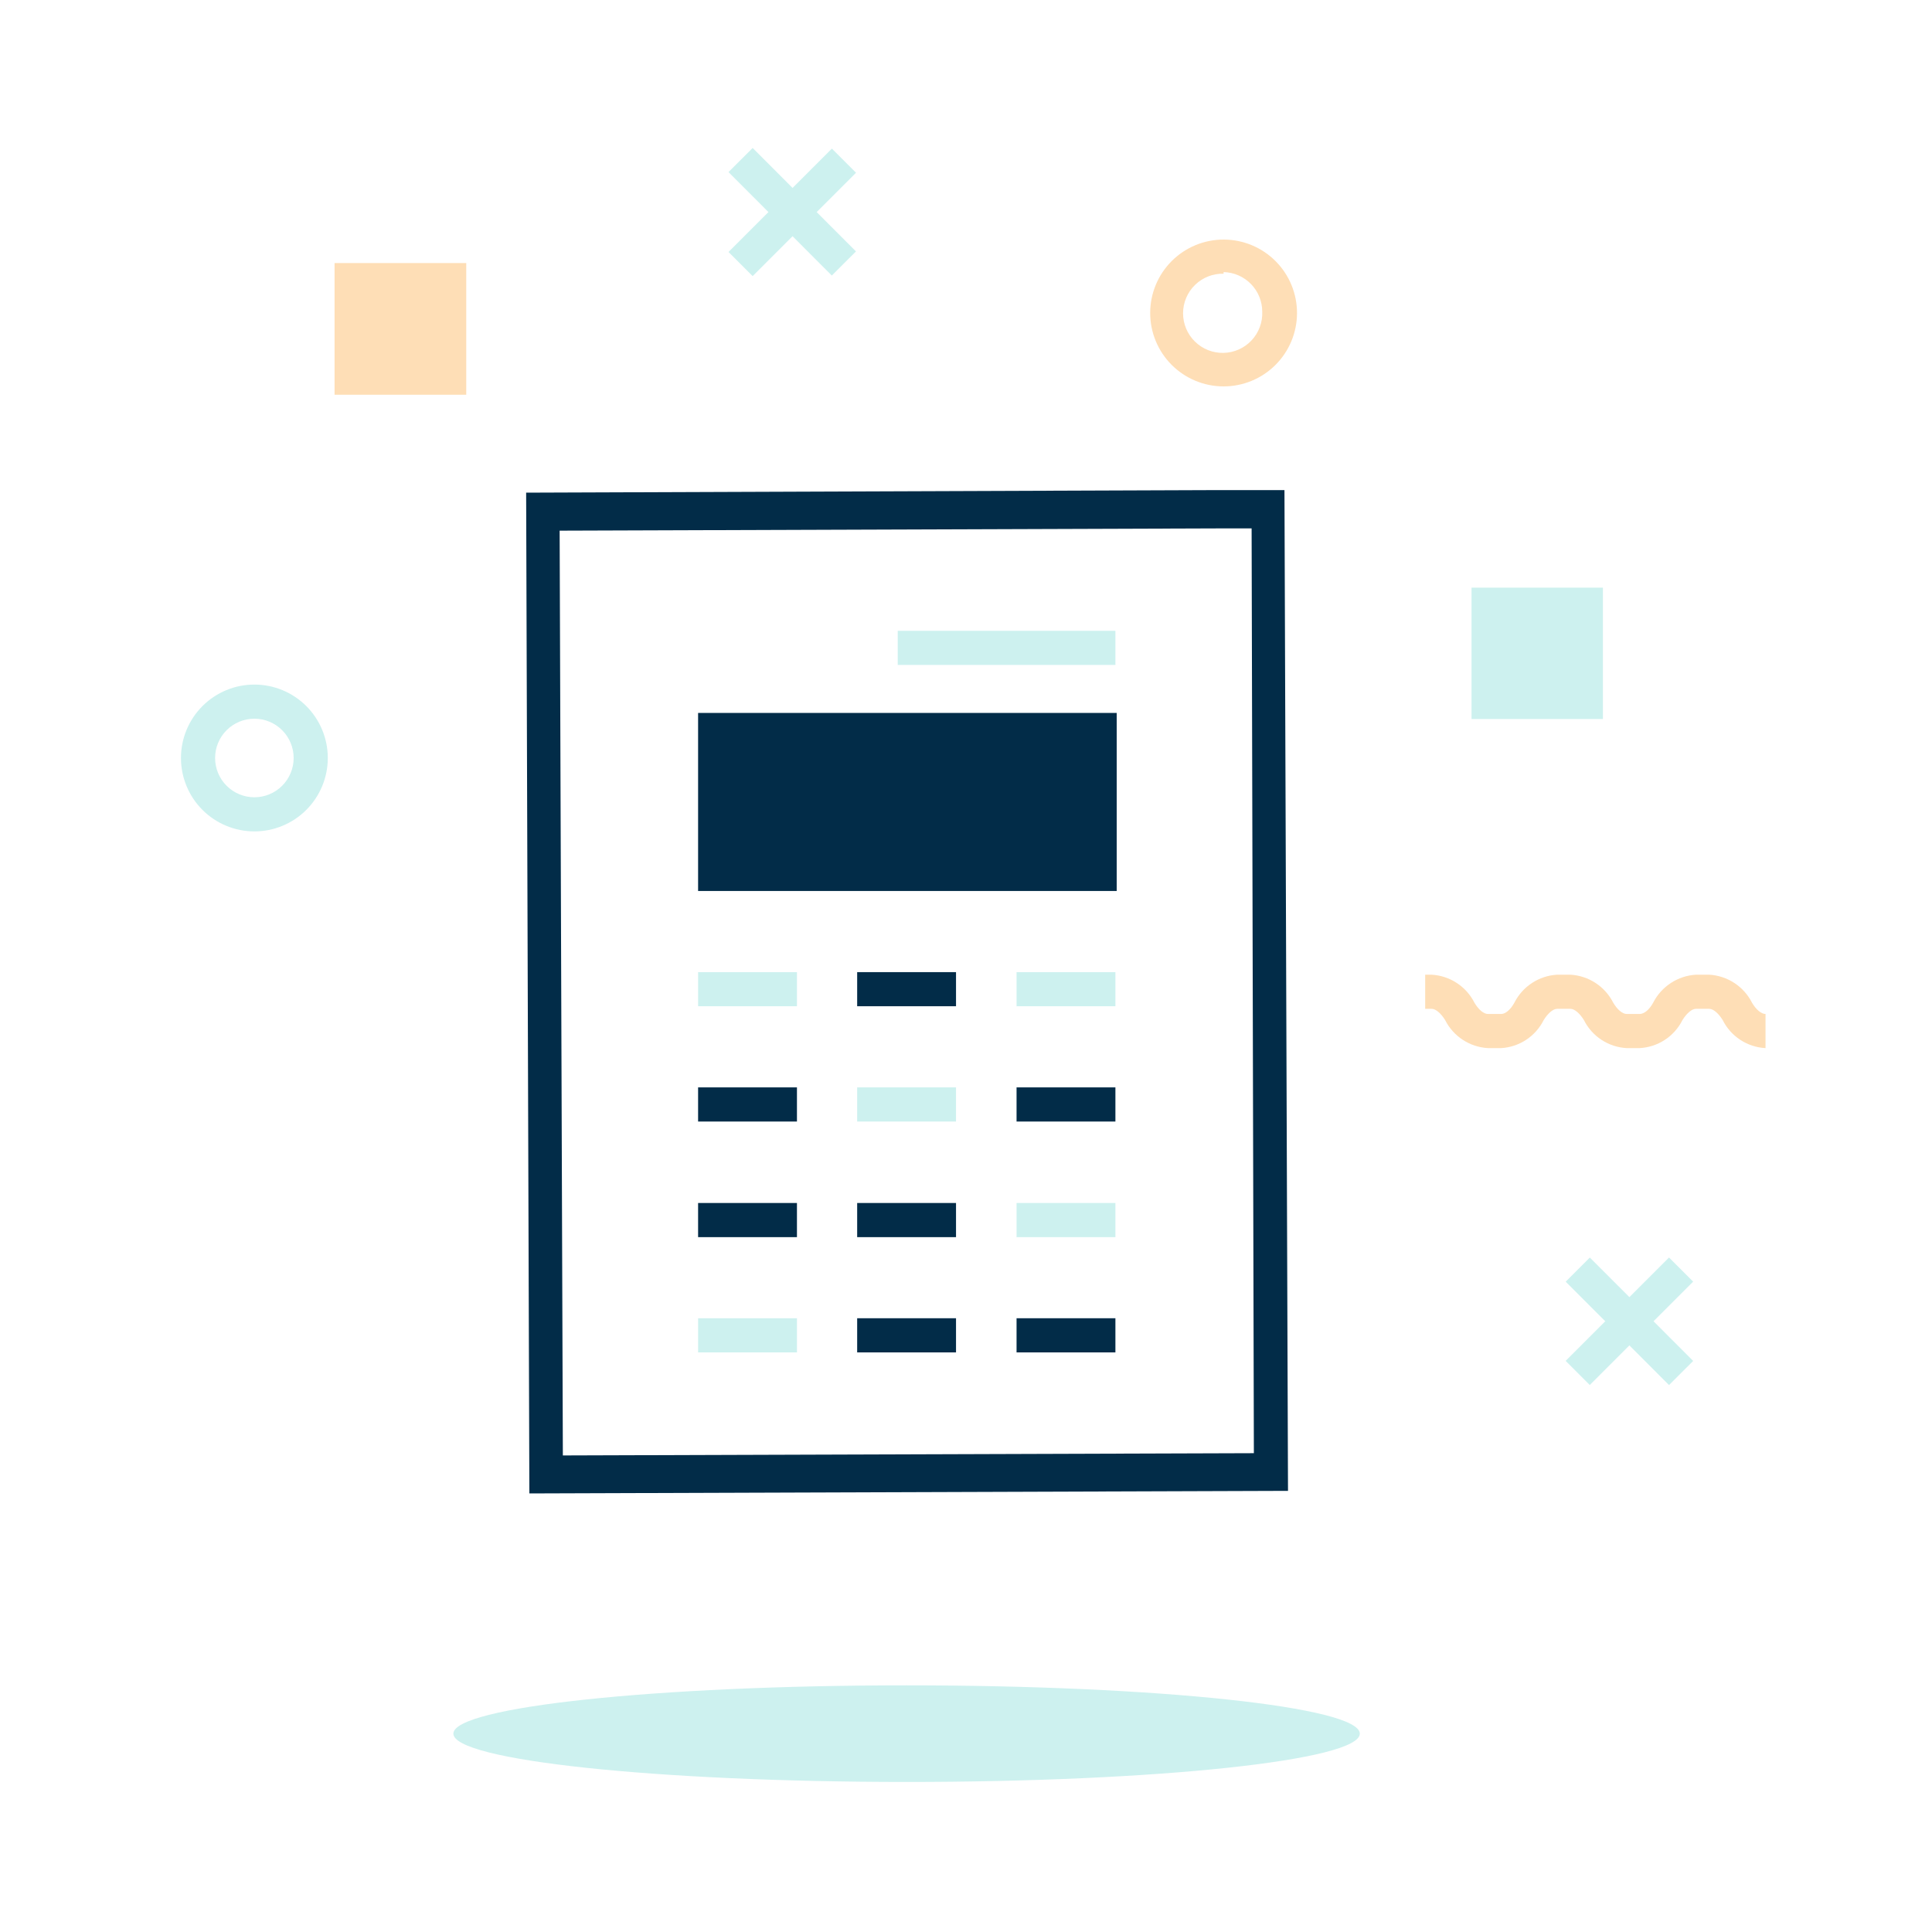
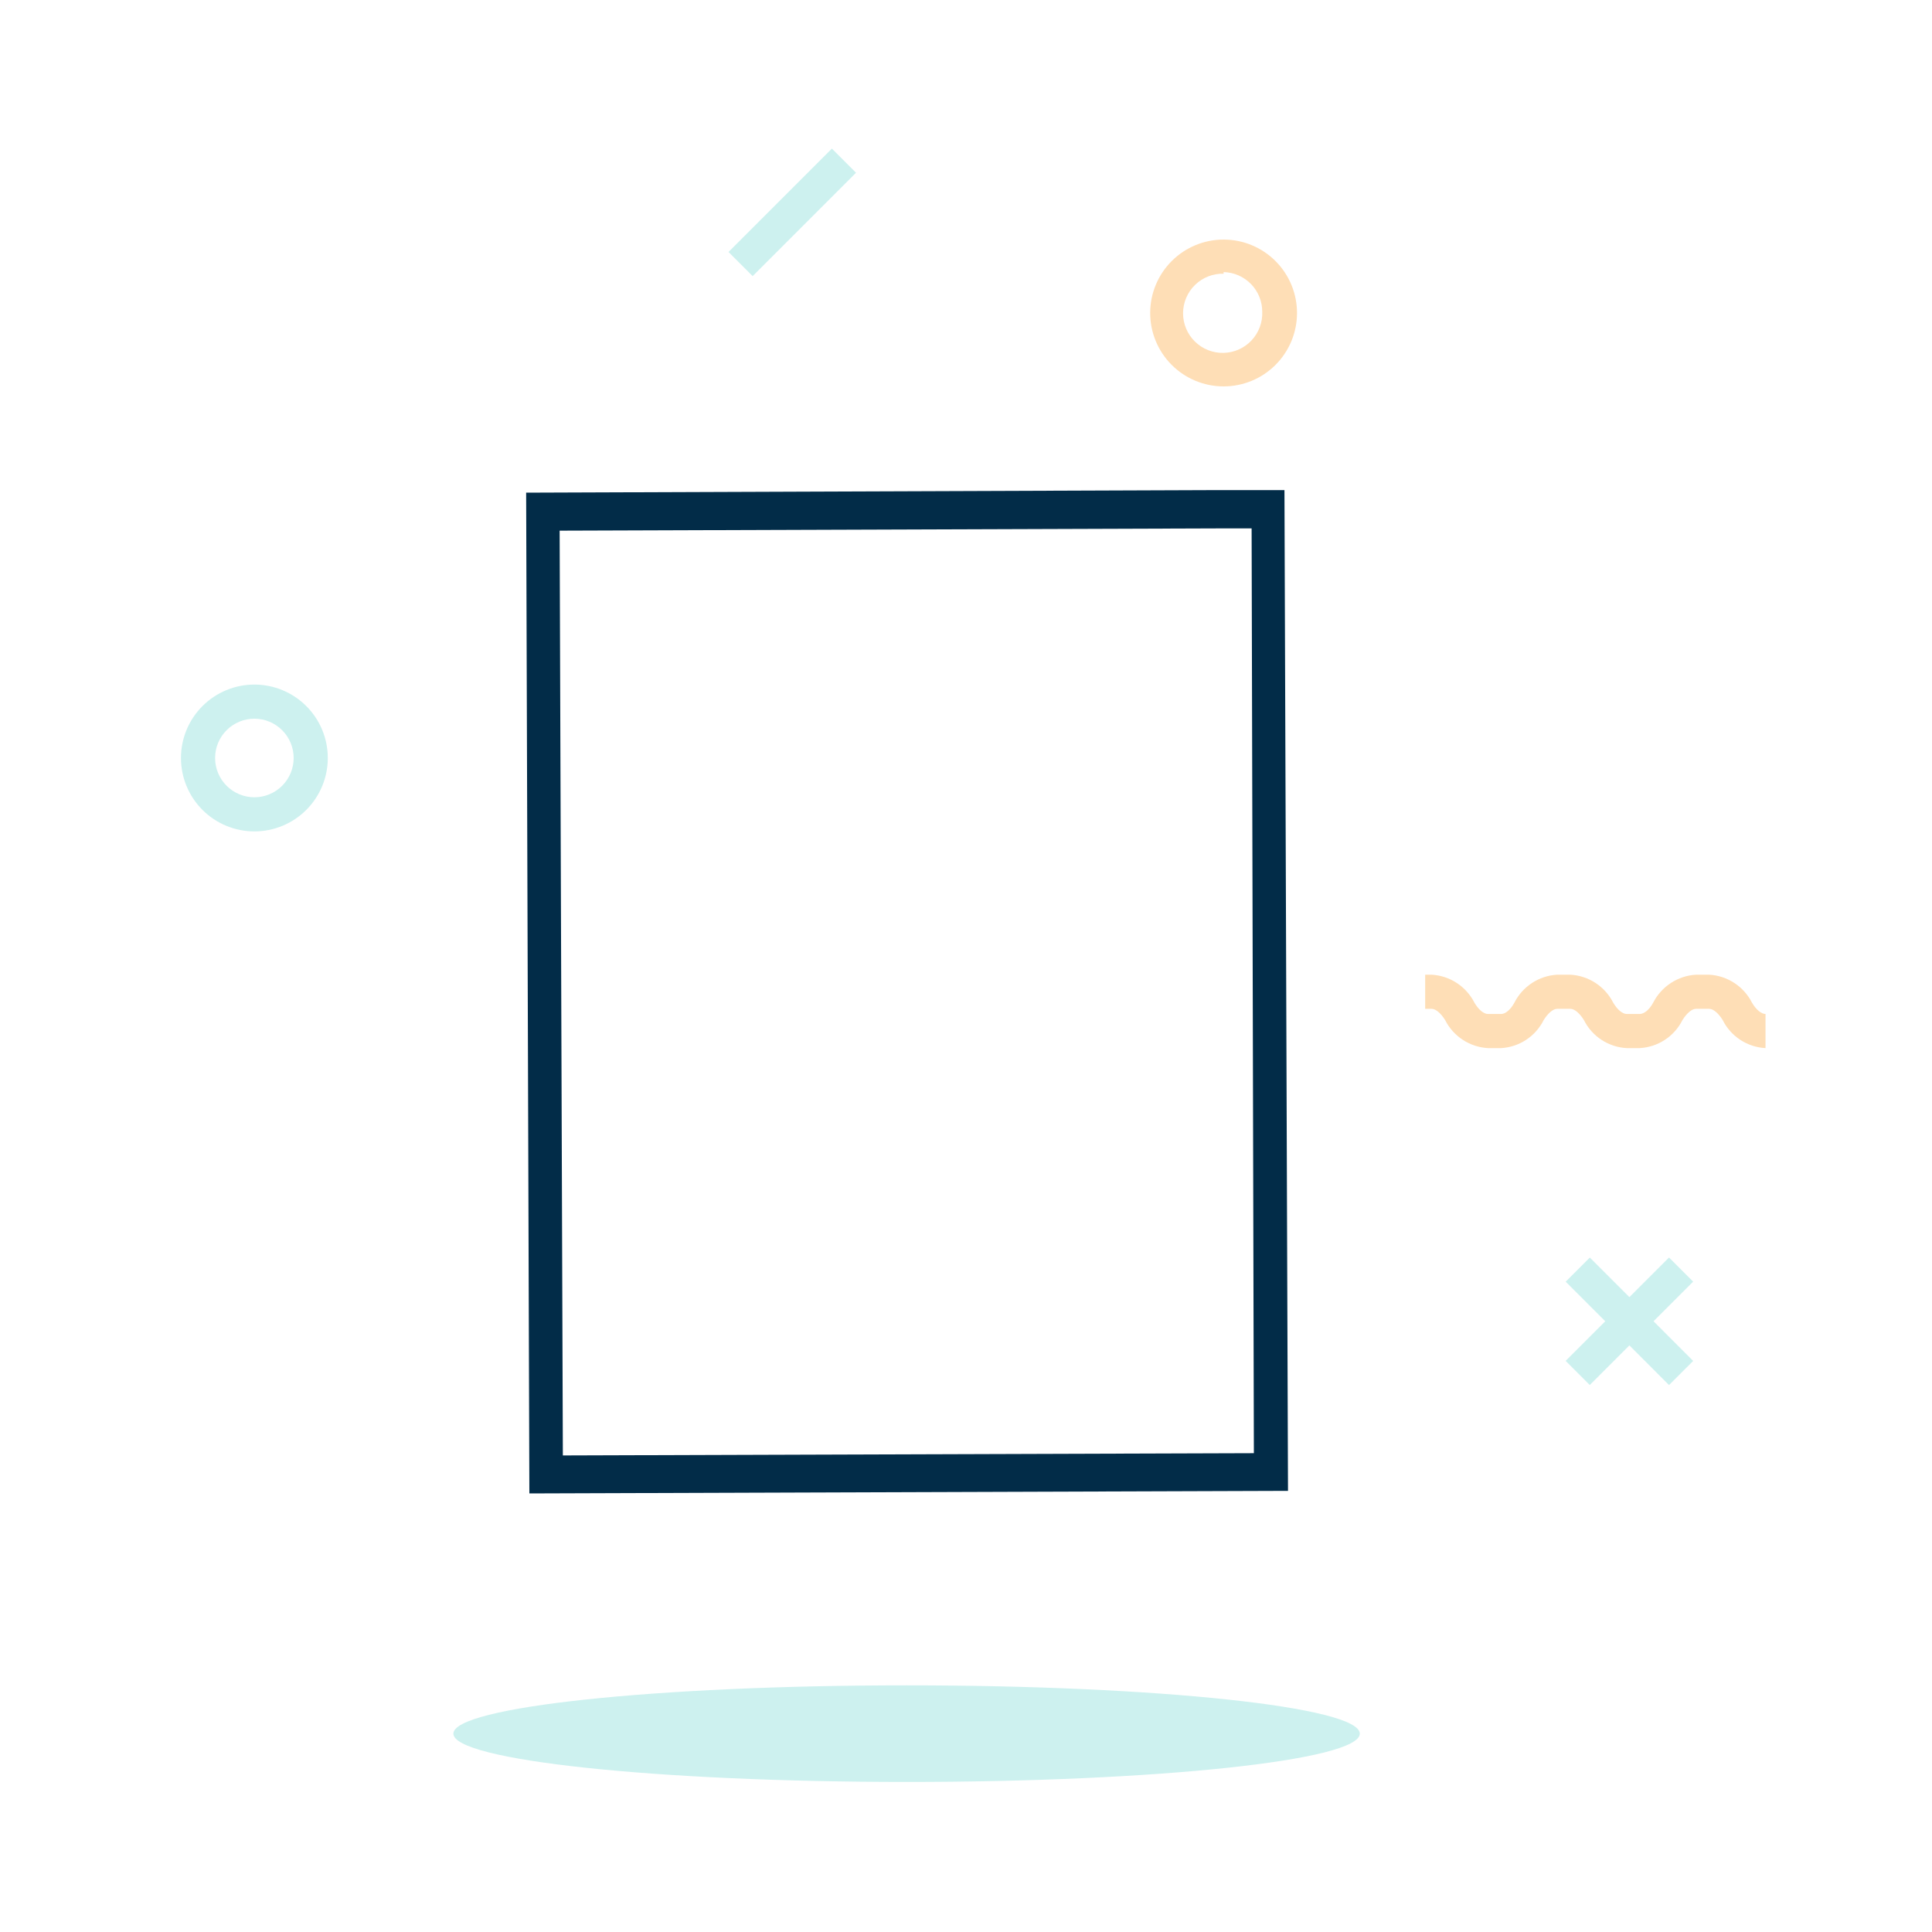
<svg xmlns="http://www.w3.org/2000/svg" id="Layer_1" data-name="Layer 1" viewBox="0 0 60 60">
  <defs>
    <style>.cls-1,.cls-2{fill:none;}.cls-2{clip-rule:evenodd;}.cls-3{clip-path:url(#clip-path);}.cls-36,.cls-4{fill:#cdf1ef;}.cls-5{clip-path:url(#clip-path-2);}.cls-6{clip-path:url(#clip-path-3);}.cls-7{clip-path:url(#clip-path-4);}.cls-8{clip-path:url(#clip-path-5);}.cls-9{isolation:isolate;}.cls-10{clip-path:url(#clip-path-6);}.cls-11{clip-path:url(#clip-path-7);}.cls-12{fill:#fedeb6;}.cls-13{clip-path:url(#clip-path-9);}.cls-14{clip-path:url(#clip-path-10);}.cls-15{clip-path:url(#clip-path-11);}.cls-16{clip-path:url(#clip-path-12);}.cls-17{clip-path:url(#clip-path-13);}.cls-18{clip-path:url(#clip-path-15);}.cls-19{clip-path:url(#clip-path-16);}.cls-20{fill:#022c48;}.cls-21{clip-path:url(#clip-path-17);}.cls-22{clip-path:url(#clip-path-19);}.cls-23{clip-path:url(#clip-path-21);}.cls-24{clip-path:url(#clip-path-23);}.cls-25{clip-path:url(#clip-path-25);}.cls-26{clip-path:url(#clip-path-27);}.cls-27{clip-path:url(#clip-path-29);}.cls-28{clip-path:url(#clip-path-31);}.cls-29{clip-path:url(#clip-path-33);}.cls-30{clip-path:url(#clip-path-35);}.cls-31{clip-path:url(#clip-path-37);}.cls-32{clip-path:url(#clip-path-39);}.cls-33{clip-path:url(#clip-path-41);}.cls-34{clip-path:url(#clip-path-43);}.cls-35{clip-path:url(#clip-path-45);}.cls-36{fill-rule:evenodd;}</style>
    <clipPath id="clip-path">
      <rect class="cls-1" x="50.07" y="38.76" width="1.06" height="4.54" transform="translate(-14.19 47.79) rotate(-44.99)" />
    </clipPath>
    <clipPath id="clip-path-2">
      <rect class="cls-1" x="48.33" y="40.5" width="4.54" height="1.06" transform="translate(-14.19 47.8) rotate(-45)" />
    </clipPath>
    <clipPath id="clip-path-3">
      <rect class="cls-1" x="24.08" y="4.31" width="1.06" height="4.54" transform="translate(2.54 19.31) rotate(-44.96)" />
    </clipPath>
    <clipPath id="clip-path-4">
      <rect class="cls-1" x="22.33" y="6.06" width="4.54" height="1.06" transform="translate(2.55 19.33) rotate(-45)" />
    </clipPath>
    <clipPath id="clip-path-5">
      <rect class="cls-1" x="44.26" y="30.27" width="10.57" height="2.28" />
    </clipPath>
    <clipPath id="clip-path-6">
      <rect class="cls-1" x="44.04" y="29.94" width="10.84" height="2.83" />
    </clipPath>
    <clipPath id="clip-path-7">
      <path class="cls-2" d="M54.83,32.55a1.58,1.58,0,0,1-1.33-.87c-.13-.21-.29-.35-.42-.35h-.41c-.13,0-.29.14-.42.35a1.58,1.58,0,0,1-1.33.87h-.4a1.58,1.58,0,0,1-1.33-.87c-.13-.21-.29-.35-.42-.35h-.41c-.13,0-.29.14-.42.35a1.58,1.58,0,0,1-1.32.87h-.41a1.59,1.59,0,0,1-1.33-.87c-.13-.21-.29-.35-.42-.35h-.2V30.27h.2a1.59,1.59,0,0,1,1.33.87c.13.22.29.35.42.35h.41c.13,0,.29-.13.41-.35a1.59,1.59,0,0,1,1.33-.87h.41a1.59,1.59,0,0,1,1.33.87c.13.22.29.35.42.35h.4c.14,0,.3-.13.42-.35a1.6,1.6,0,0,1,1.33-.87h.41a1.59,1.59,0,0,1,1.33.87c.13.22.29.35.42.35Z" />
    </clipPath>
    <clipPath id="clip-path-9">
      <path class="cls-2" d="M38,12a2.28,2.28,0,1,1,2.28-2.27A2.28,2.28,0,0,1,38,12m0-3.5A1.23,1.23,0,1,0,39.2,9.68,1.23,1.23,0,0,0,38,8.45" />
    </clipPath>
    <clipPath id="clip-path-10">
      <path class="cls-2" d="M7.9,25.82a2.28,2.28,0,1,1,2.28-2.28A2.28,2.28,0,0,1,7.9,25.82m0-3.5a1.22,1.22,0,1,0,1.22,1.22A1.22,1.22,0,0,0,7.9,22.32" />
    </clipPath>
    <clipPath id="clip-path-11">
      <path class="cls-2" d="M10.39,12.26h4.09V8.17H10.39Zm1.06-1.06h2v-2h-2Z" />
    </clipPath>
    <clipPath id="clip-path-12">
-       <rect class="cls-1" x="3.51" y="4.49" width="51.37" height="50.9" />
-     </clipPath>
+       </clipPath>
    <clipPath id="clip-path-13">
-       <path class="cls-2" d="M45.7,22.33h4.08V18.25H45.7Zm1.06-1h2v-2h-2Z" />
+       <path class="cls-2" d="M45.7,22.33h4.08V18.25H45.7Zm1.06-1v-2h-2Z" />
    </clipPath>
    <clipPath id="clip-path-15">
      <path class="cls-2" d="M37.88,15.22h0l-21.54.08.1,31.08L40,46.3l-.11-31.08Zm1.06,29.91-21.46.07-.1-28.72,20.49-.07h1Z" />
    </clipPath>
    <clipPath id="clip-path-16">
      <rect class="cls-1" x="3.51" y="4.48" width="51.37" height="50.9" transform="translate(-0.1 0.1) rotate(-0.2)" />
    </clipPath>
    <clipPath id="clip-path-17">
      <rect class="cls-1" x="22.2" y="22.67" width="11.91" height="4.47" />
    </clipPath>
    <clipPath id="clip-path-19">
      <path class="cls-2" d="M21.68,27.67h13V22.14h-13Zm1.05-1.06H33.58V23.2H22.73Z" />
    </clipPath>
    <clipPath id="clip-path-21">
      <rect class="cls-1" x="21.68" y="30.19" width="3.07" height="1.06" />
    </clipPath>
    <clipPath id="clip-path-23">
      <rect class="cls-1" x="26.62" y="30.19" width="3.07" height="1.06" />
    </clipPath>
    <clipPath id="clip-path-25">
      <rect class="cls-1" x="31.57" y="30.19" width="3.07" height="1.06" />
    </clipPath>
    <clipPath id="clip-path-27">
      <rect class="cls-1" x="27.88" y="19.59" width="6.76" height="1.06" />
    </clipPath>
    <clipPath id="clip-path-29">
      <rect class="cls-1" x="21.68" y="33.77" width="3.07" height="1.06" />
    </clipPath>
    <clipPath id="clip-path-31">
      <rect class="cls-1" x="26.62" y="33.77" width="3.07" height="1.06" />
    </clipPath>
    <clipPath id="clip-path-33">
      <rect class="cls-1" x="31.57" y="33.77" width="3.07" height="1.06" />
    </clipPath>
    <clipPath id="clip-path-35">
      <rect class="cls-1" x="21.68" y="37.36" width="3.07" height="1.06" />
    </clipPath>
    <clipPath id="clip-path-37">
      <rect class="cls-1" x="26.62" y="37.36" width="3.07" height="1.06" />
    </clipPath>
    <clipPath id="clip-path-39">
      <rect class="cls-1" x="31.57" y="37.36" width="3.07" height="1.06" />
    </clipPath>
    <clipPath id="clip-path-41">
      <rect class="cls-1" x="21.68" y="40.94" width="3.07" height="1.06" />
    </clipPath>
    <clipPath id="clip-path-43">
      <rect class="cls-1" x="26.62" y="40.94" width="3.07" height="1.06" />
    </clipPath>
    <clipPath id="clip-path-45">
      <rect class="cls-1" x="31.57" y="40.94" width="3.07" height="1.06" />
    </clipPath>
  </defs>
  <title>Calculator- On Light</title>
  <g class="cls-3">
    <rect class="cls-4" x="46.26" y="36.69" width="8.67" height="8.67" />
  </g>
  <g class="cls-5">
    <rect class="cls-4" x="46.26" y="36.69" width="8.67" height="8.67" />
  </g>
  <g class="cls-6">
-     <rect class="cls-4" x="20.27" y="2.25" width="8.67" height="8.67" />
-   </g>
+     </g>
  <g class="cls-7">
    <rect class="cls-4" x="20.27" y="2.25" width="8.67" height="8.67" />
  </g>
  <g class="cls-8">
    <g class="cls-9">
      <g class="cls-10">
        <g class="cls-11">
          <g class="cls-10">
            <rect class="cls-12" x="41.9" y="27.92" width="15.28" height="6.99" />
          </g>
        </g>
      </g>
    </g>
  </g>
  <g class="cls-13">
    <rect class="cls-12" x="33.34" y="5.04" width="9.27" height="9.27" />
  </g>
  <g class="cls-14">
    <rect class="cls-4" x="3.26" y="18.91" width="9.27" height="9.27" />
  </g>
  <g class="cls-15">
    <g class="cls-16">
      <rect class="cls-12" x="8.04" y="5.81" width="8.8" height="8.8" />
    </g>
  </g>
  <g class="cls-17">
    <g class="cls-16">
      <rect class="cls-4" x="43.34" y="15.89" width="8.8" height="8.8" />
    </g>
  </g>
  <g class="cls-18">
    <g class="cls-19">
      <rect class="cls-20" x="14.01" y="12.9" width="28.29" height="35.8" transform="translate(-0.11 0.1) rotate(-0.2)" />
    </g>
  </g>
  <g class="cls-21">
    <g class="cls-16">
      <rect class="cls-4" x="19.85" y="20.31" width="16.62" height="9.19" />
    </g>
  </g>
  <g class="cls-22">
    <g class="cls-16">
-       <rect class="cls-20" x="19.32" y="19.78" width="17.68" height="10.24" />
-     </g>
+       </g>
  </g>
  <g class="cls-23">
    <g class="cls-16">
      <rect class="cls-4" x="19.32" y="27.84" width="7.78" height="5.77" />
    </g>
  </g>
  <g class="cls-24">
    <g class="cls-16">
-       <rect class="cls-20" x="24.27" y="27.84" width="7.78" height="5.77" />
-     </g>
+       </g>
  </g>
  <g class="cls-25">
    <g class="cls-16">
      <rect class="cls-4" x="29.21" y="27.84" width="7.78" height="5.77" />
    </g>
  </g>
  <g class="cls-26">
    <g class="cls-16">
      <rect class="cls-4" x="25.52" y="17.23" width="11.47" height="5.77" />
    </g>
  </g>
  <g class="cls-27">
    <g class="cls-16">
      <rect class="cls-20" x="19.32" y="31.42" width="7.78" height="5.77" />
    </g>
  </g>
  <g class="cls-28">
    <g class="cls-16">
      <rect class="cls-4" x="24.27" y="31.42" width="7.78" height="5.77" />
    </g>
  </g>
  <g class="cls-29">
    <g class="cls-16">
      <rect class="cls-20" x="29.21" y="31.42" width="7.78" height="5.77" />
    </g>
  </g>
  <g class="cls-30">
    <g class="cls-16">
      <rect class="cls-20" x="19.32" y="35" width="7.78" height="5.77" />
    </g>
  </g>
  <g class="cls-31">
    <g class="cls-16">
      <rect class="cls-20" x="24.27" y="35" width="7.78" height="5.77" />
    </g>
  </g>
  <g class="cls-32">
    <g class="cls-16">
      <rect class="cls-4" x="29.21" y="35" width="7.78" height="5.77" />
    </g>
  </g>
  <g class="cls-33">
    <g class="cls-16">
-       <rect class="cls-4" x="19.32" y="38.58" width="7.78" height="5.77" />
-     </g>
+       </g>
  </g>
  <g class="cls-34">
    <g class="cls-16">
      <rect class="cls-20" x="24.27" y="38.58" width="7.78" height="5.77" />
    </g>
  </g>
  <g class="cls-35">
    <g class="cls-16">
      <rect class="cls-20" x="29.21" y="38.58" width="7.78" height="5.77" />
    </g>
  </g>
  <path class="cls-36" d="M42.23,53.84c0,.83-6.3,1.5-14.07,1.5s-14.08-.67-14.08-1.5,6.31-1.5,14.08-1.5,14.07.67,14.07,1.5" />
</svg>